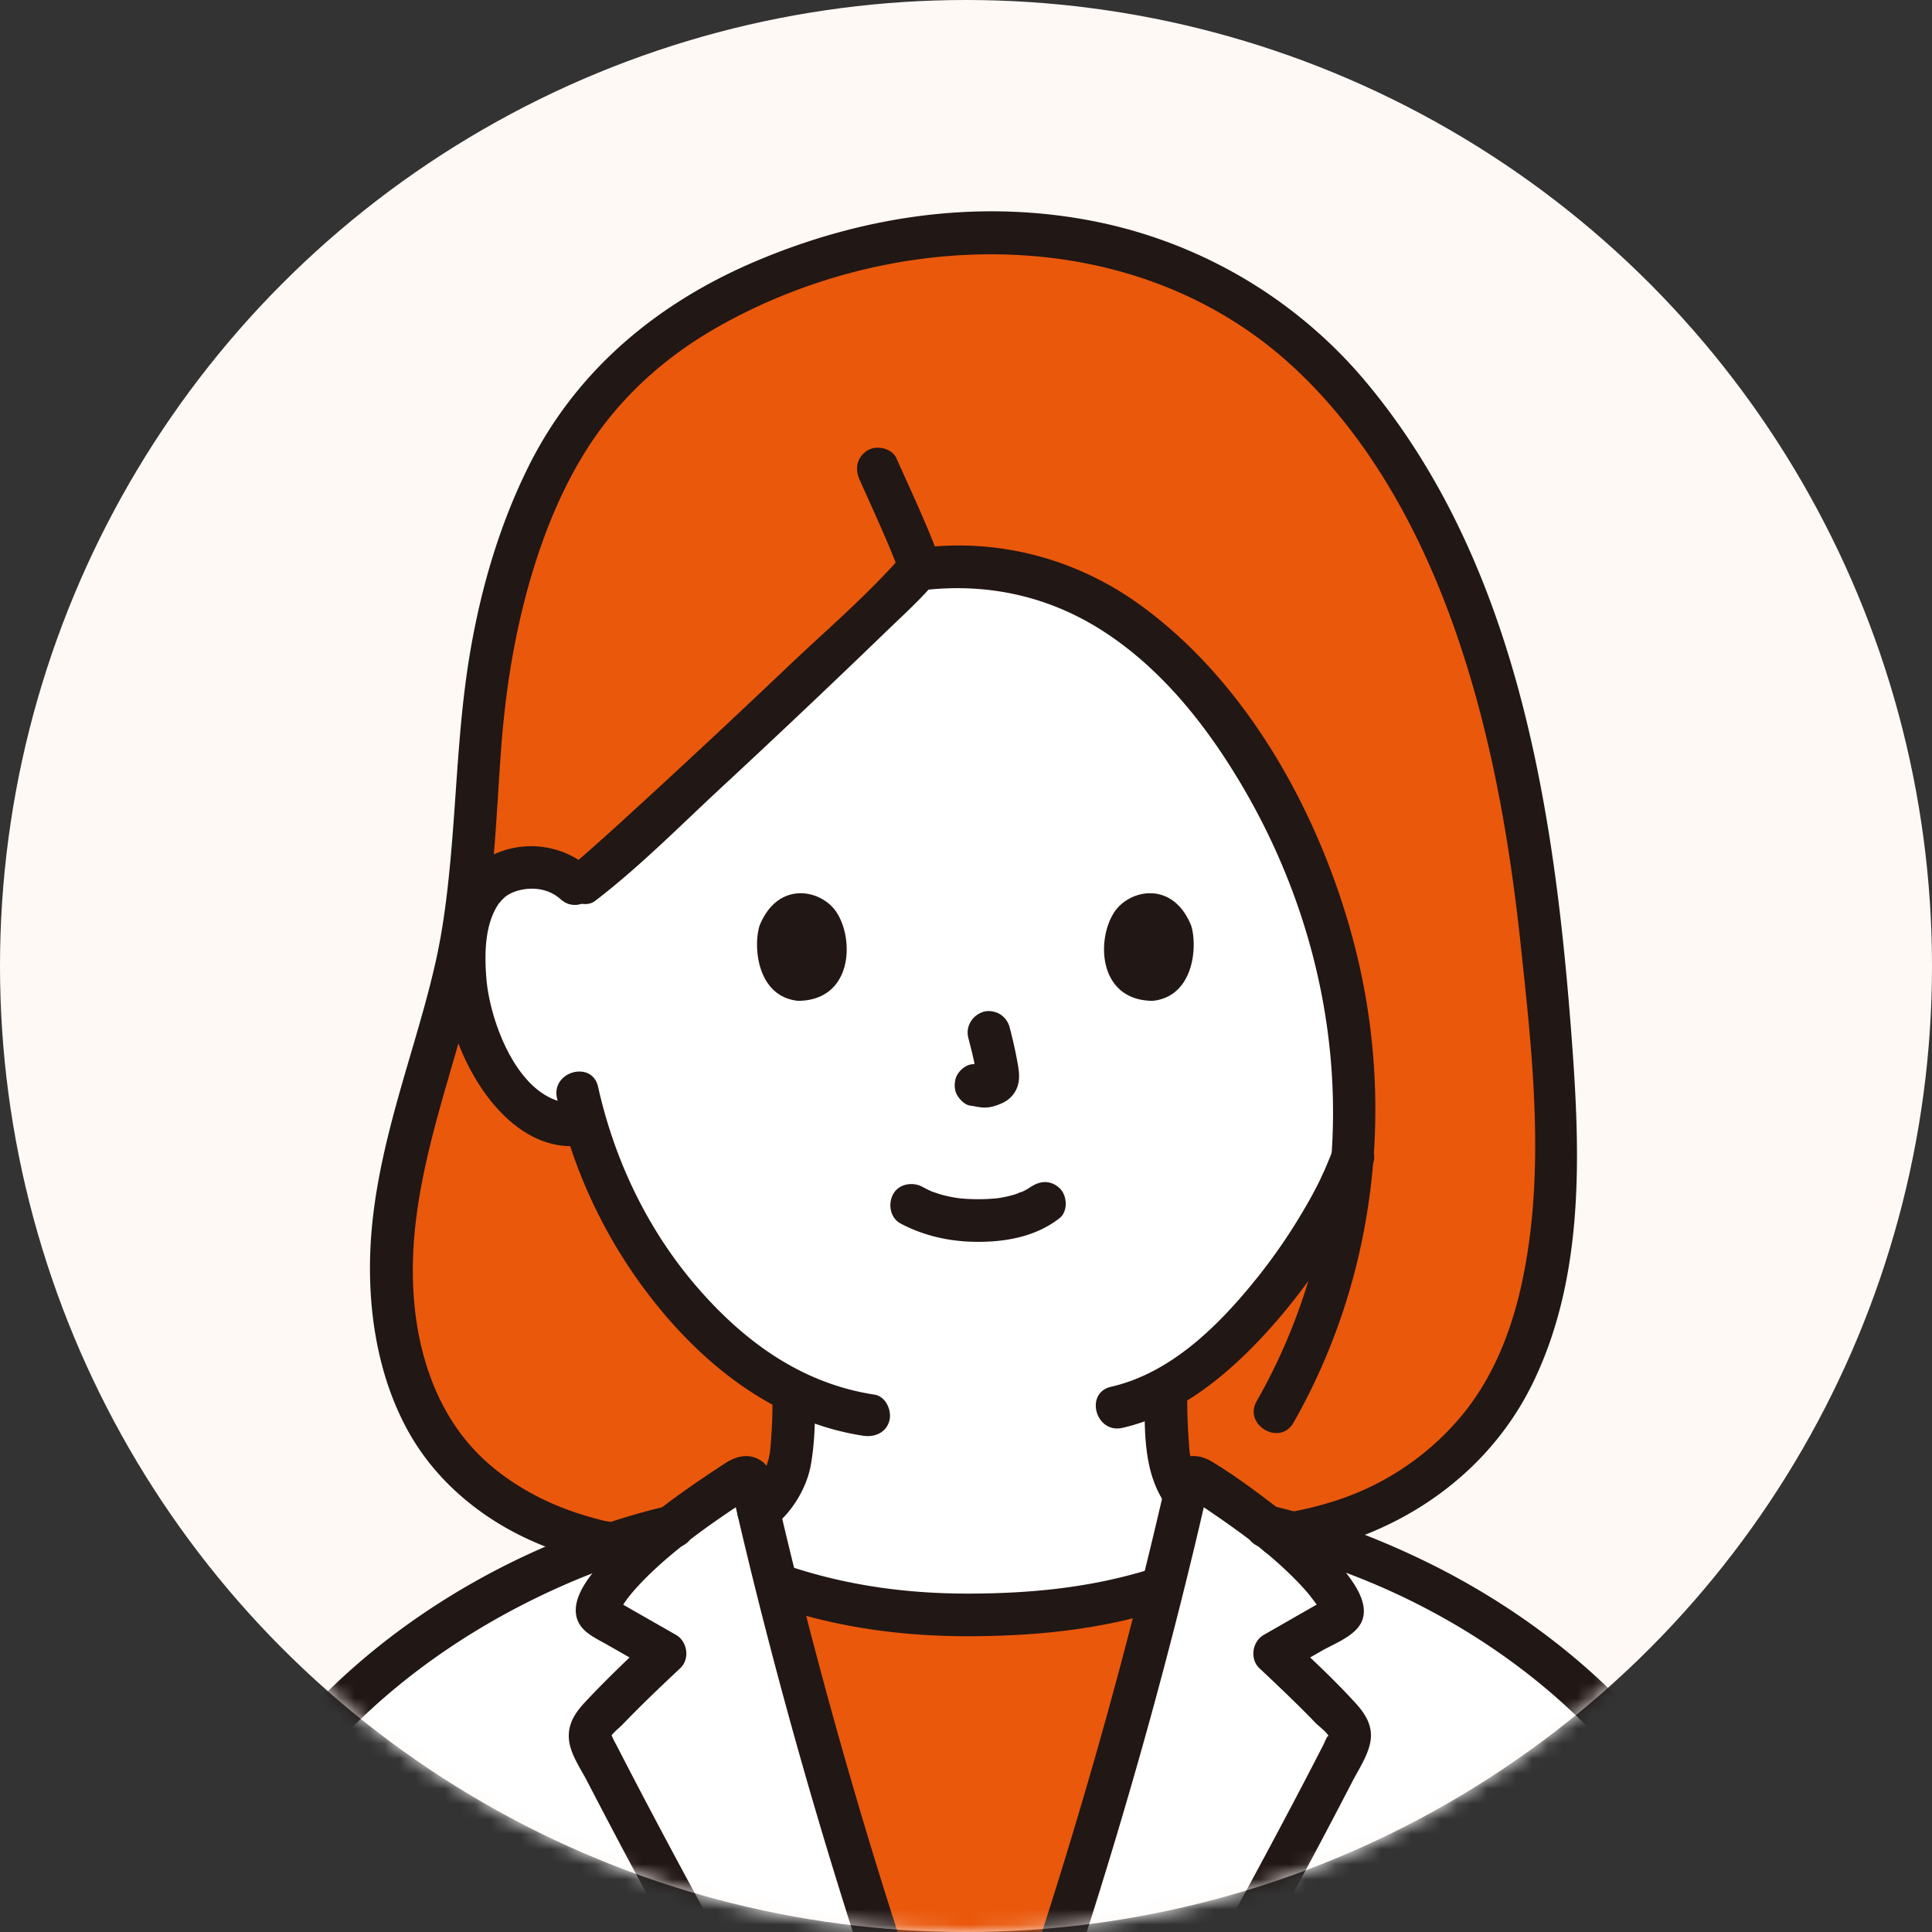
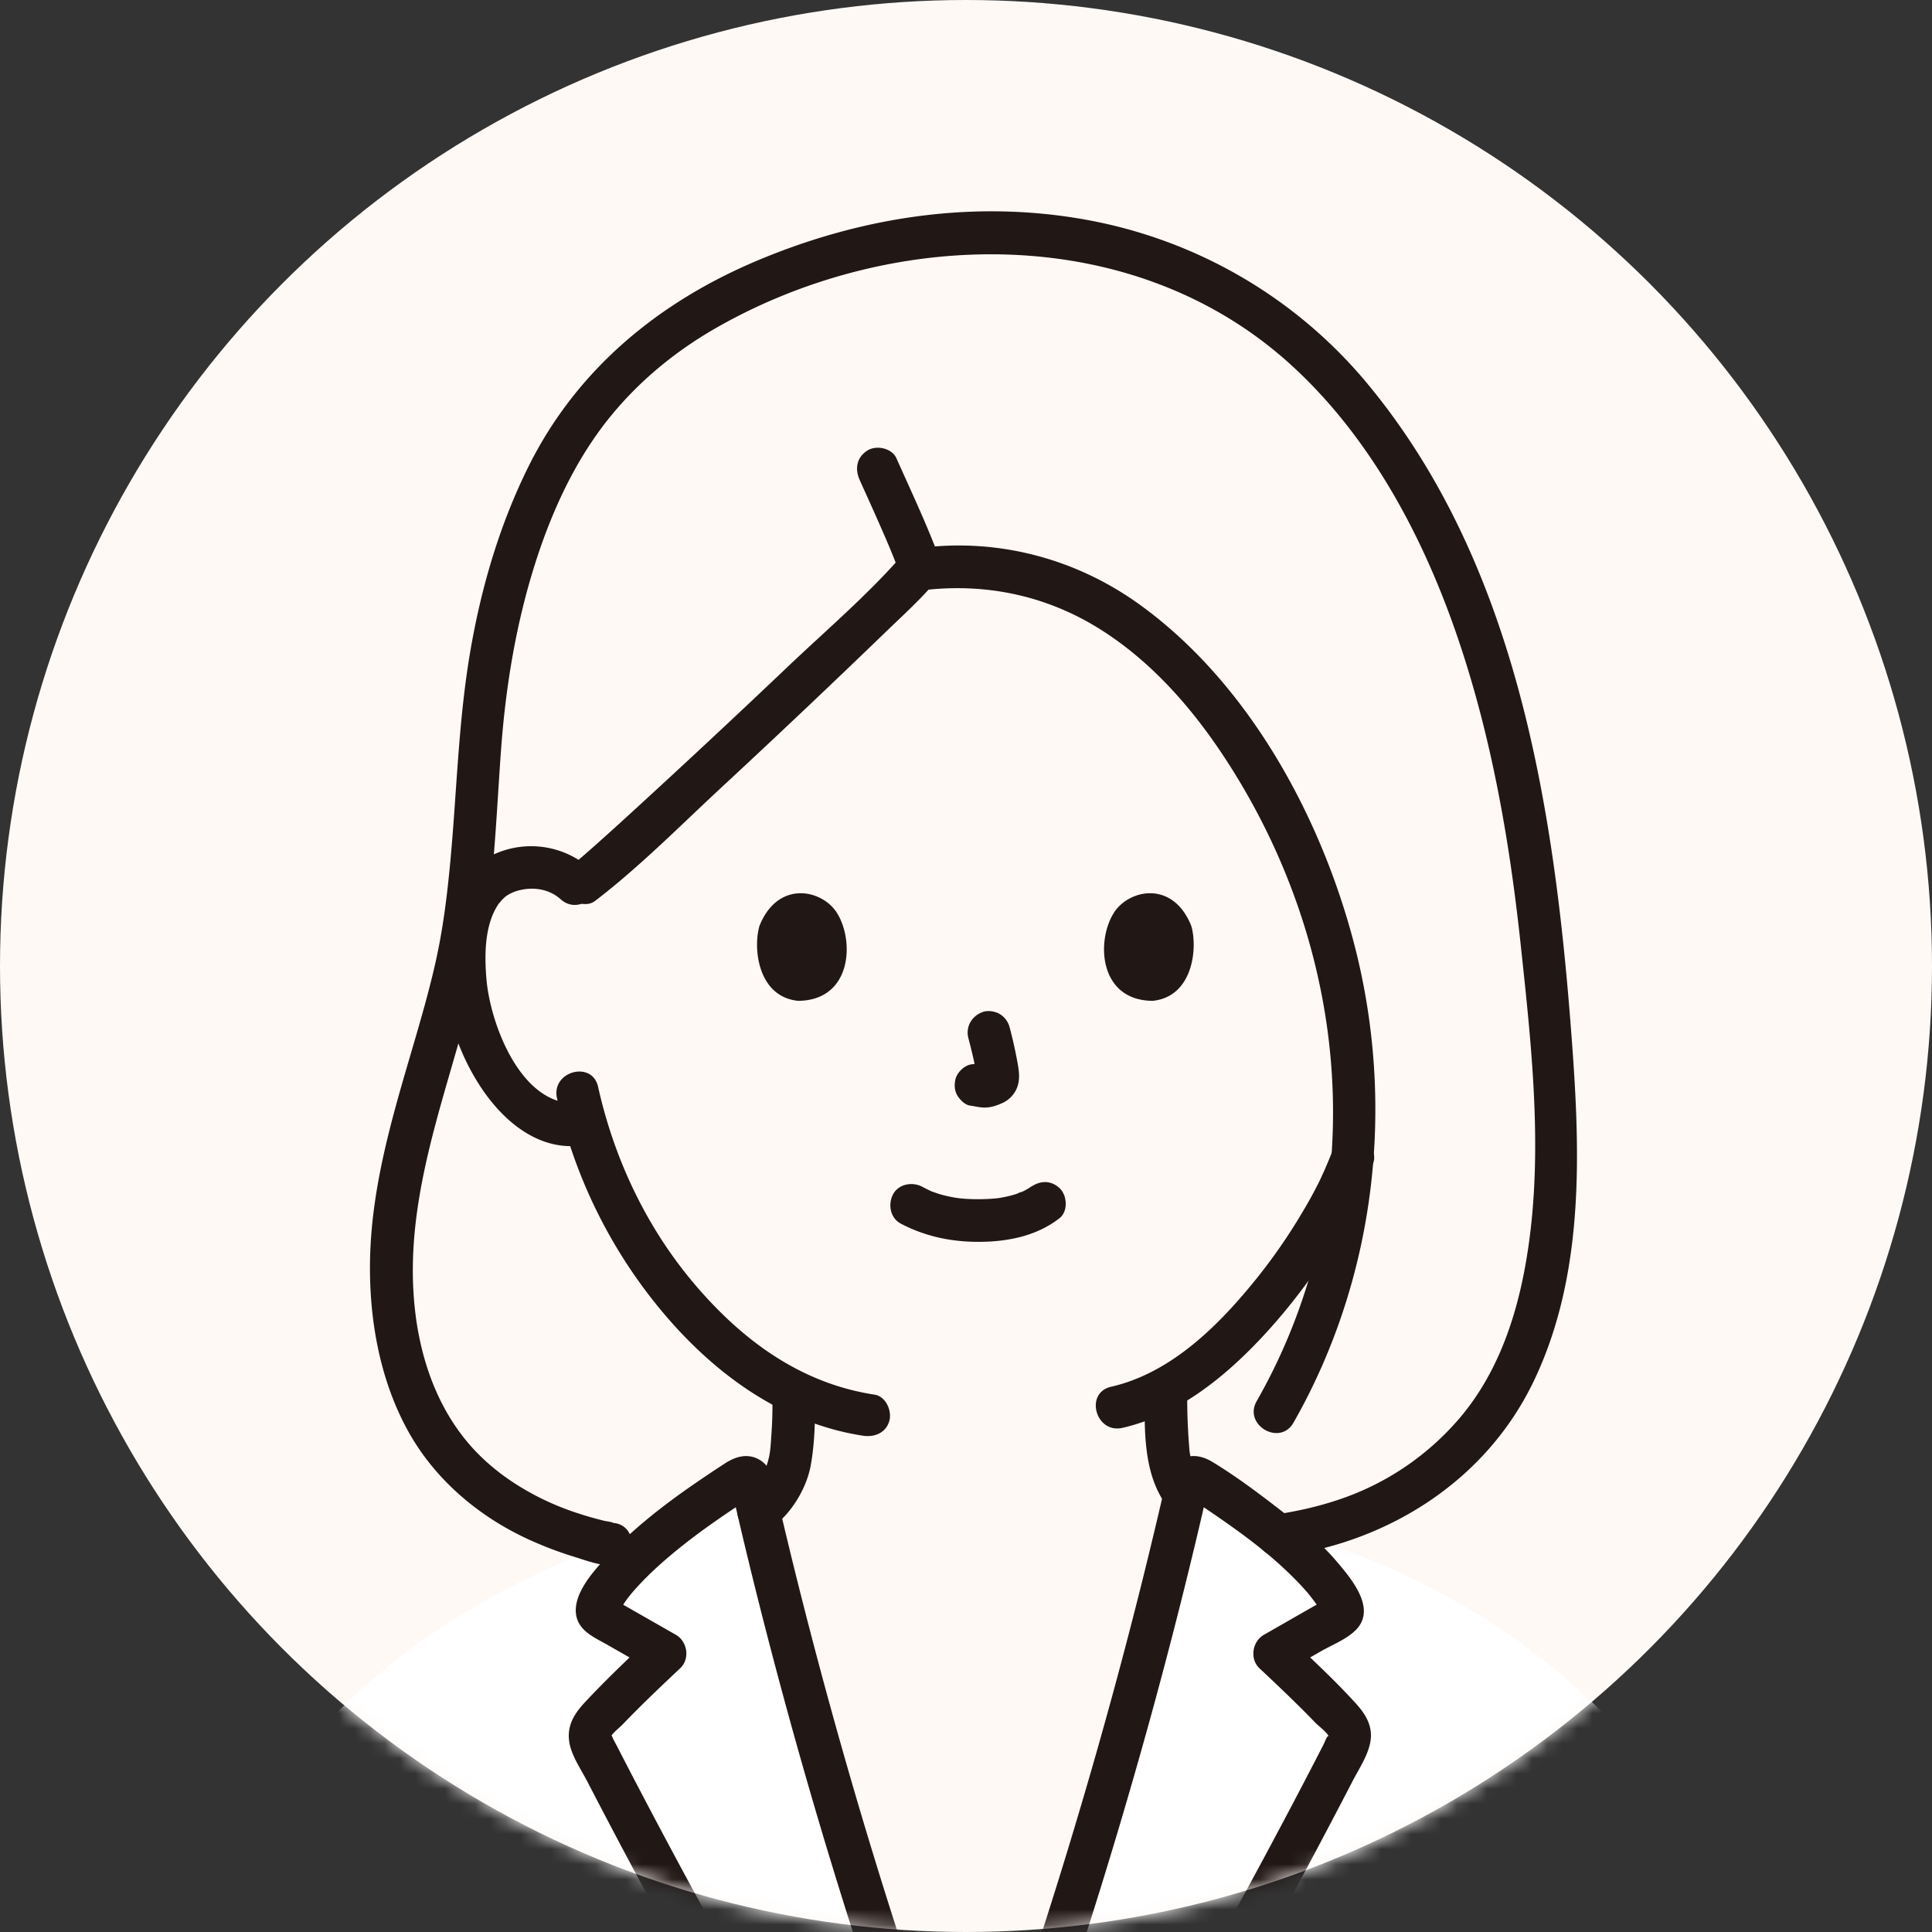
<svg xmlns="http://www.w3.org/2000/svg" width="128" height="128" fill="none" viewBox="0 0 128 128">
  <rect x="0" y="0" width="128" height="128" fill="#333333" stroke="none" />
  <circle cx="64" cy="64" r="64" fill="#FFF9F6" />
  <mask id="a" width="128" height="128" x="0" y="0" maskUnits="userSpaceOnUse" style="mask-type:alpha">
    <circle cx="64" cy="64" r="64" fill="#FFF9F6" />
  </mask>
  <g mask="url(#a)">
-     <path fill="#fff" d="M40.495 79a32.596 32.596 0 0 1-1.713-4.584c-1.363.345-2.833-.167-3.806-.969-2.196-1.811-3.1-4.328-3.651-5.973-.78-2.323-.814-6.073.367-8.103.396-.68 1.314-1.838 3.461-1.905.986-.031 2.138.282 2.99 1.108l.191.184.381-.289c2.312-1.754 20.287-18.652 22.104-20.737l.211-.026c12.82-1.687 20.72 9.295 24.716 17.92 3.076 6.637 4.41 13.926 3.874 21.078a16.21 16.21 0 0 1-.512 1.203c-.893 2.389-5.736 10.67-11.874 14.069.022 1.281-.016 1.745.1 3.357.054.725.11 1.507.378 2.214.36.93.844 1.734 1.623 2.362 1.648 1.328 3.344 1.963 5.43 2.748 0 0-3.65 10.262-22.01 10.262-18.358 0-19.86-9.426-19.86-9.426.817-.321 2.178-.835 2.178-.835 2.087-.786 3.782-1.42 5.431-2.749.78-.628 1.264-1.433 1.623-2.361.268-.707.324-1.49.377-2.214.109-1.494.083-2.002.096-3.087-2.868-1.38-5.439-3.579-7.884-6.529a30.677 30.677 0 0 1-4.22-6.717L40.494 79Z" />
    <path fill="#fff" d="M115.092 128.585c-3.464-13.803-17.278-24.126-31.13-27.445-1.57-1.225-3.222-2.338-4.554-3.201a.474.474 0 0 0-.722.295c-2.301 10.123-5.17 20.494-8.354 30.355l44.76-.004ZM58.174 128.588c-3.184-9.86-6.053-20.232-8.354-30.355a.475.475 0 0 0-.723-.294c-1.332.863-2.985 1.976-4.554 3.2-13.85 3.32-27.665 13.643-31.13 27.446l44.76.003Z" />
-     <path fill="#EA580C" d="M40.495 102.311a46.419 46.419 0 0 1 4.048-1.172c1.57-1.224 3.223-2.337 4.556-3.2a.474.474 0 0 1 .722.294c.14.618.29 1.24.435 1.86.082-.062.165-.12.248-.186.779-.628 1.263-1.433 1.622-2.362.269-.707.324-1.489.377-2.213.11-1.494.084-2.002.096-3.087-2.868-1.38-5.439-3.579-7.884-6.53A30.679 30.679 0 0 1 40.495 79a32.596 32.596 0 0 1-1.713-4.584c-1.363.345-2.833-.167-3.806-.969-2.196-1.811-3.1-4.328-3.651-5.973-.78-2.323-.814-6.073.367-8.103.396-.68 1.314-1.838 3.461-1.905.986-.031 2.138.282 2.99 1.108l.191.184.381-.289c2.312-1.754 20.287-18.652 22.104-20.737l.211-.026C73.85 36.02 81.75 47 85.746 55.625c3.076 6.637 4.41 13.925 3.874 21.078a16.21 16.21 0 0 1-.512 1.203c-.893 2.388-5.736 10.67-11.874 14.069.022 1.281-.016 1.745.1 3.357.054.725.11 1.507.378 2.214a6.39 6.39 0 0 0 .791 1.47c.06-.26.124-.523.183-.782a.475.475 0 0 1 .723-.295c1.332.864 2.985 1.977 4.553 3.202a44.34 44.34 0 0 1 1.67.438c6.978-1.192 12.817-5.397 15.472-12.448 1.886-5.005 2.191-11.335 1.866-16.618-.993-16.1-3.216-35.07-14.629-47.529-8.581-9.368-22.254-11.727-34.137-7.736-8.133 2.73-14.258 6.72-18.093 14.62-2.835 5.839-4.039 12.552-4.404 18.996-.17 3.012-.409 6.017-.75 9.014-.88 7.71-4.431 14.495-4.967 22.265-.283 4.103.377 8.75 2.463 12.295 2.593 4.403 7.177 6.854 12.043 7.873ZM58.173 128.588a364.39 364.39 0 0 1-6.754-23.633c4.175 1.483 8.645 2.154 13.121 2.031 4.249.114 8.49-.48 12.488-1.804a363.656 363.656 0 0 1-6.697 23.406H58.173Z" />
    <path fill="#211715" d="M39.14 57.578a5.912 5.912 0 0 0-6.4-.983c-1.577.71-2.528 2.177-2.978 3.803-1.067 3.86-.077 8.371 2.122 11.672 1.472 2.208 3.778 4.179 6.606 3.823.757-.095 1.413-.581 1.413-1.412 0-.69-.65-1.508-1.413-1.412-3.86.485-6.01-5.134-6.265-8.232-.133-1.625-.128-3.67.877-5.05-.144.197.137-.15.146-.157.054-.051.189-.188.229-.218.294-.226.637-.362.996-.445.94-.217 1.941-.045 2.67.61 1.347 1.212 3.351-.78 1.996-1.997l.002-.002ZM50.324 61.322c-.439 1.426-.153 4.706 2.549 4.986 3.57-.022 3.76-3.988 2.559-5.853-.985-1.526-3.879-2.16-5.108.867ZM78.918 61.322c.44 1.427.153 4.707-2.548 4.986-3.571-.022-3.761-3.988-2.56-5.853.985-1.526 3.879-2.161 5.108.867ZM50.969 101.318c.094-.073.538-.416.308-.237-.11.083-.081.062.082-.064a4.633 4.633 0 0 0 .614-.55c.289-.309.552-.653.779-1.01.454-.711.809-1.54.961-2.371.264-1.436.29-2.93.29-4.388 0-.738-.649-1.446-1.412-1.412-.762.034-1.412.621-1.412 1.412 0 .494-.003.987-.023 1.48-.014.337-.035.674-.058 1.01-.012.178-.024.356-.038.533-.007.088-.014.175-.023.263-.003.033-.046.384-.02.208.021-.152-.022.116-.027.142a5.459 5.459 0 0 1-.204.777c-.01.026-.109.274-.041.114a6.794 6.794 0 0 1-.285.562 5.706 5.706 0 0 1-.374.573c.073-.099.105-.126.004-.019-.119.127-.235.256-.363.374-.023.022-.208.199-.077.077.209-.194-.53.409-.109.087-.305.234-.542.458-.649.844-.093.338-.05.788.143 1.088.372.577 1.305.987 1.932.507h.002ZM75.831 92.698c0 2.393-.018 5.024 1.45 7.04.433.595 1.247.948 1.932.507.59-.381.971-1.294.507-1.932-.175-.24-.33-.49-.466-.753-.068-.13-.148-.268-.193-.406l-.064-.196a4.215 4.215 0 0 1-.195-.887c.032.384-.007-.115-.012-.186-.014-.147-.024-.296-.034-.443-.065-.915-.1-1.827-.1-2.743 0-.74-.65-1.447-1.412-1.413-.763.034-1.413.621-1.413 1.412Z" />
    <path fill="#211715" d="M74.363 94.6c3.505-.8 6.505-3.139 8.947-5.687 2.27-2.37 4.252-5.08 5.86-7.94.766-1.36 1.306-2.598 1.805-3.904.273-.713-.302-1.55-.986-1.737-.796-.219-1.464.271-1.738.986-.184.485-.394.96-.596 1.437.17-.401-.17.36-.236.494a28.18 28.18 0 0 1-.995 1.833 37.752 37.752 0 0 1-3.084 4.512c-2.504 3.127-5.688 6.36-9.729 7.282-1.771.404-1.022 3.128.75 2.723h.002ZM36.902 72.755a33.357 33.357 0 0 0 7.207 14.425c3.412 3.981 7.8 7.132 13.075 7.941.752.115 1.518-.19 1.737-.986.183-.67-.228-1.622-.987-1.737-4.853-.744-8.69-3.552-11.828-7.215-3.232-3.77-5.403-8.345-6.481-13.178-.396-1.773-3.12-1.023-2.723.75ZM59.67 81.063c1.632.861 3.388 1.224 5.232 1.212 1.888-.012 3.782-.389 5.292-1.565.585-.456.515-1.524 0-1.997-.621-.57-1.373-.486-1.997 0 .431-.336.11-.088-.001-.017a4.396 4.396 0 0 1-.322.187c-.056.03-.115.056-.172.085-.162.083-.124-.031.07-.024-.12-.004-.328.124-.444.161-.405.13-.821.22-1.241.283.212-.032-.003-.001-.102.008a12.673 12.673 0 0 1-2.4-.004c-.027-.002-.464-.07-.158-.016-.392-.07-.778-.144-1.16-.258-.162-.049-.32-.107-.48-.162-.356-.121.223.114-.1-.038a14.2 14.2 0 0 1-.589-.294c-.653-.345-1.566-.188-1.932.506-.344.653-.19 1.565.507 1.932l-.002.001ZM64.157 68.776c.227.864.444 1.743.574 2.627l-.05-.375c.016.121.022.24.01.363l.05-.376a.913.913 0 0 1-.04.163l.143-.337a.66.66 0 0 1-.058.105l.221-.286a.58.58 0 0 1-.086.085l.286-.222a1.737 1.737 0 0 1-.208.11l.337-.142a1.52 1.52 0 0 1-.35.102l.375-.05a1.42 1.42 0 0 1-.33 0l.376.05c-.124-.017-.245-.047-.37-.064a1.077 1.077 0 0 0-.563-.025 1.055 1.055 0 0 0-.525.167c-.293.172-.573.507-.65.844-.082.361-.063.767.143 1.088.184.285.491.602.844.649.288.039.569.112.862.125.452.02.872-.12 1.276-.305.5-.23.892-.684 1.026-1.222.112-.457.064-.852-.013-1.31a29.152 29.152 0 0 0-.557-2.516 1.454 1.454 0 0 0-.648-.844c-.303-.177-.75-.252-1.089-.143-.735.238-1.187.972-.986 1.737v.002ZM56.95 31.785c.398.888.801 1.774 1.195 2.663.241.545.48 1.092.714 1.64.034.08.148.368-.014-.034l.077.185a39.919 39.919 0 0 1 .447 1.112c.135.353.312.647.65.844.302.177.748.252 1.087.142.67-.216 1.27-.998.987-1.737-.81-2.117-1.78-4.171-2.703-6.24-.302-.677-1.34-.89-1.932-.507-.7.451-.83 1.208-.507 1.932Z" />
    <path fill="#211715" d="M59.842 36.708c-2.28 2.635-5.01 4.96-7.535 7.354a731.109 731.109 0 0 1-11.014 10.266c-.725.66-1.453 1.318-2.189 1.967-.262.23-.525.461-.79.686-.14.119-.798.64-.312.268-.605.463-.926 1.216-.507 1.932.348.596 1.322.973 1.932.507 2.905-2.223 5.53-4.877 8.204-7.364a742.145 742.145 0 0 0 11.014-10.42c1.077-1.043 2.212-2.065 3.194-3.2 1.184-1.369-.806-3.375-1.997-1.997Z" />
    <path fill="#211715" d="M61.028 39.12c4.17-.522 8.209.299 11.784 2.522 3.32 2.064 6 5.067 8.154 8.3C86.144 57.71 88.85 67 88.23 76.347a38.48 38.48 0 0 1-4.972 16.483c-.902 1.582 1.538 3.006 2.439 1.426 5.496-9.642 6.808-21.216 3.968-31.916-2.233-8.416-7.02-17.153-14.205-22.317-4.19-3.01-9.307-4.368-14.434-3.727-.757.095-1.412.581-1.412 1.413 0 .69.65 1.507 1.412 1.412l.001-.001Z" />
    <path fill="#211715" d="M40.505 100.896c.39 0-.43-.13-.412-.125a23.374 23.374 0 0 1-1.792-.507 18.227 18.227 0 0 1-2.36-.949c-1.544-.756-2.98-1.713-4.2-2.93-2.607-2.595-3.893-6.165-4.266-9.776-.853-8.245 2.934-15.773 4.437-23.697.83-4.378.962-8.863 1.288-13.295.31-4.199 1.004-8.383 2.292-12.398 1.09-3.395 2.628-6.748 4.881-9.54 1.983-2.457 4.419-4.448 7.16-6.004 11.71-6.651 27.527-6.956 37.91 2.418 5.166 4.663 8.645 11.067 10.93 17.566 2.364 6.723 3.613 13.8 4.37 20.868.776 7.237 1.634 14.846.175 22.044-.69 3.41-1.95 6.736-4.236 9.408a18.023 18.023 0 0 1-7.493 5.203c-1.574.575-3.207.95-4.865 1.183-.756.107-1.17 1.07-.986 1.737.223.814.979 1.093 1.737.987 7.043-.992 13.402-5.059 16.529-11.564 3.502-7.288 3.071-15.714 2.462-23.554-1.151-14.827-3.688-30.781-13.493-42.577-4.728-5.688-11.3-9.502-18.58-10.828-7.417-1.351-14.883-.216-21.793 2.687-6.556 2.753-11.988 7.217-15.187 13.657-1.93 3.885-3.153 8.086-3.874 12.354-.775 4.585-.875 9.225-1.307 13.846-.213 2.271-.49 4.512-.998 6.74-.485 2.128-1.107 4.221-1.721 6.315-1.23 4.185-2.426 8.434-2.583 12.822-.145 4.06.552 8.349 2.562 11.923 1.837 3.267 4.85 5.743 8.262 7.23a24.41 24.41 0 0 0 2.576.966c.779.24 1.752.613 2.575.613 1.818 0 1.82-2.825 0-2.825v.002Z" />
-     <path fill="#211715" d="M51.42 106.451c4.194 1.411 8.54 1.976 12.954 1.953 4.413-.022 8.724-.465 12.955-1.833 1.723-.557.986-3.285-.75-2.724-4.01 1.297-8.013 1.712-12.205 1.733-4.192.021-8.23-.515-12.203-1.853-1.726-.581-2.467 2.146-.75 2.724ZM44.176 99.783c-11.138 2.66-22.202 9.617-28.38 19.649a31.905 31.905 0 0 0-3.746 8.776c-.45 1.762 2.272 2.513 2.724.751 2.709-10.576 11.363-18.571 20.937-23.182 3.162-1.523 5.856-2.469 9.215-3.271 1.768-.422 1.02-3.146-.75-2.723ZM83.584 102.506c10.544 2.455 20.872 8.966 26.633 18.266 1.578 2.548 2.769 5.282 3.512 8.186.451 1.76 3.176 1.014 2.724-.75-2.904-11.34-12.175-20.099-22.495-24.993-3.075-1.458-6.306-2.66-9.623-3.433-1.769-.411-2.523 2.312-.751 2.724Z" />
    <path fill="#211715" d="M83.575 129.302a502.123 502.123 0 0 0 6.031-11.286c.426-.825 1.028-1.707 1.187-2.63.175-1.013-.308-1.806-.964-2.528-1.38-1.518-2.89-2.923-4.385-4.325l-.286 2.218c.79-.451 1.579-.904 2.368-1.356.753-.431 1.746-.81 2.348-1.453 1.286-1.375-.29-3.271-1.203-4.36-1.158-1.382-2.557-2.542-3.978-3.64-1.397-1.081-2.842-2.158-4.353-3.077-.68-.414-1.435-.572-2.163-.146-.812.475-.922 1.428-1.115 2.26a372.667 372.667 0 0 1-1.347 5.613 357.712 357.712 0 0 1-2.95 11.083 369.433 369.433 0 0 1-3.797 12.539c-.559 1.734 2.167 2.477 2.723.751a369.059 369.059 0 0 0 4.534-15.18 359.255 359.255 0 0 0 2.94-11.417c.157-.66.313-1.319.467-1.979l.19-.823c.029-.12.272-.824.065-.628l-.623.363c-.377-.062-.456-.036-.236.079.078.05.155.102.232.153a81.588 81.588 0 0 1 1.874 1.274c.874.614 1.739 1.245 2.566 1.922a25.612 25.612 0 0 1 2.273 2.074c.33.343.654.696.94 1.076.127.168.62.807.624.914l.193-.712c.239-.205.189-.195-.15.029l-.592.339-1.036.593-2.22 1.271c-.77.441-.948 1.598-.286 2.218 1.261 1.183 2.515 2.375 3.716 3.62.197.204.83.67.888.942-.062-.289-.29.344-.352.465-.431.841-.865 1.68-1.302 2.517a527.257 527.257 0 0 1-5.26 9.802c-.876 1.595 1.562 3.021 2.438 1.426l.001-.001ZM59.538 128.214a363.52 363.52 0 0 1-6.67-23.304c-.477-1.91-.94-3.825-1.383-5.744-.204-.877-.293-1.942-1.156-2.447-.796-.465-1.6-.222-2.316.246-2.606 1.705-5.236 3.528-7.411 5.772-.97 1-2.667 2.709-2.434 4.24.166 1.086 1.223 1.51 2.073 1.996l3.11 1.776-.285-2.218c-1.46 1.369-2.91 2.751-4.278 4.211-.668.714-1.172 1.442-1.097 2.46.073.984.771 1.959 1.214 2.816a518.825 518.825 0 0 0 6.025 11.285c.874 1.594 3.314.17 2.439-1.426a540.364 540.364 0 0 1-5.255-9.801c-.411-.788-.82-1.577-1.226-2.369-.099-.192-.22-.387-.301-.588-.076-.188-.1-.164-.121-.031.033-.2.596-.642.766-.82 1.236-1.288 2.53-2.519 3.832-3.741.662-.62.485-1.778-.286-2.217l-2.222-1.269-1.037-.593-.593-.338c-.338-.223-.388-.234-.15-.034l.192.713c-.009.229.154-.203.195-.271.11-.183.229-.363.354-.536.251-.345.534-.665.824-.977.744-.801 1.562-1.532 2.406-2.227a42.77 42.77 0 0 1 2.53-1.911 69.432 69.432 0 0 1 1.87-1.272l.291-.192c.31-.156.244-.19-.197-.103l-.624-.363c-.145-.137.048.566.068.653.075.328.152.654.228.982a336.659 336.659 0 0 0 1.355 5.583 366.34 366.34 0 0 0 6.546 22.809c.556 1.723 3.284.987 2.724-.75Z" />
  </g>
</svg>